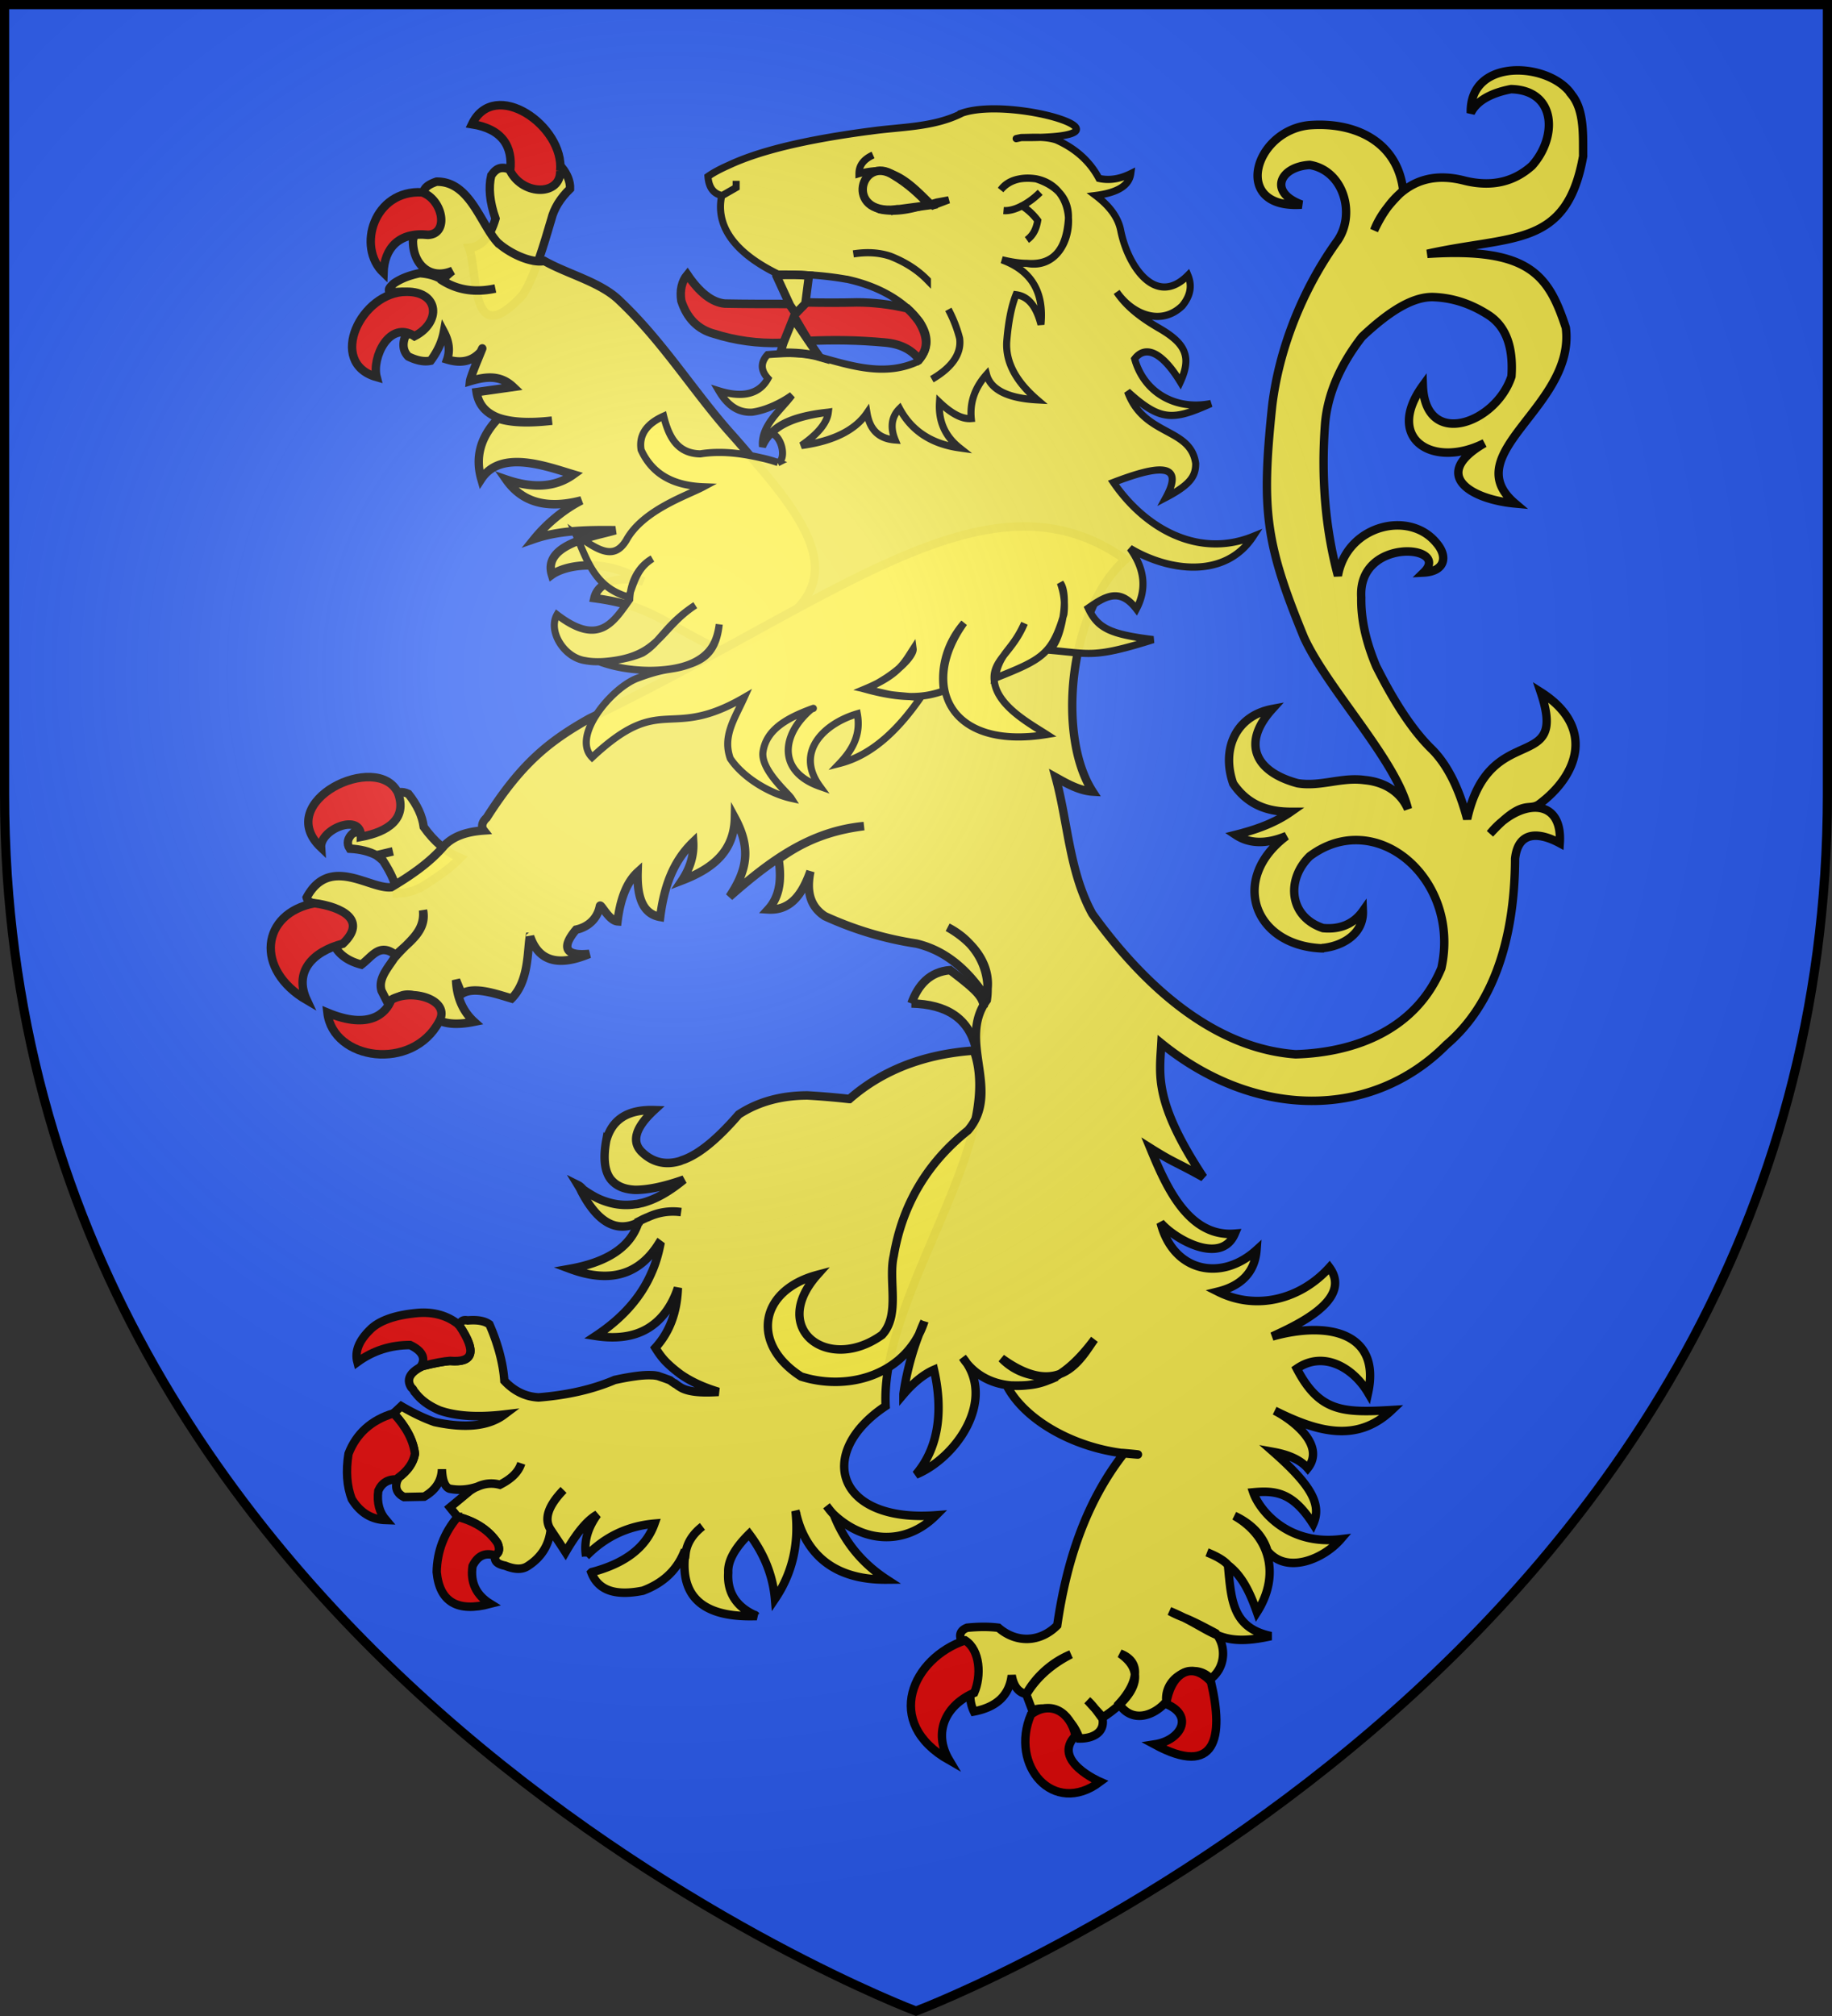
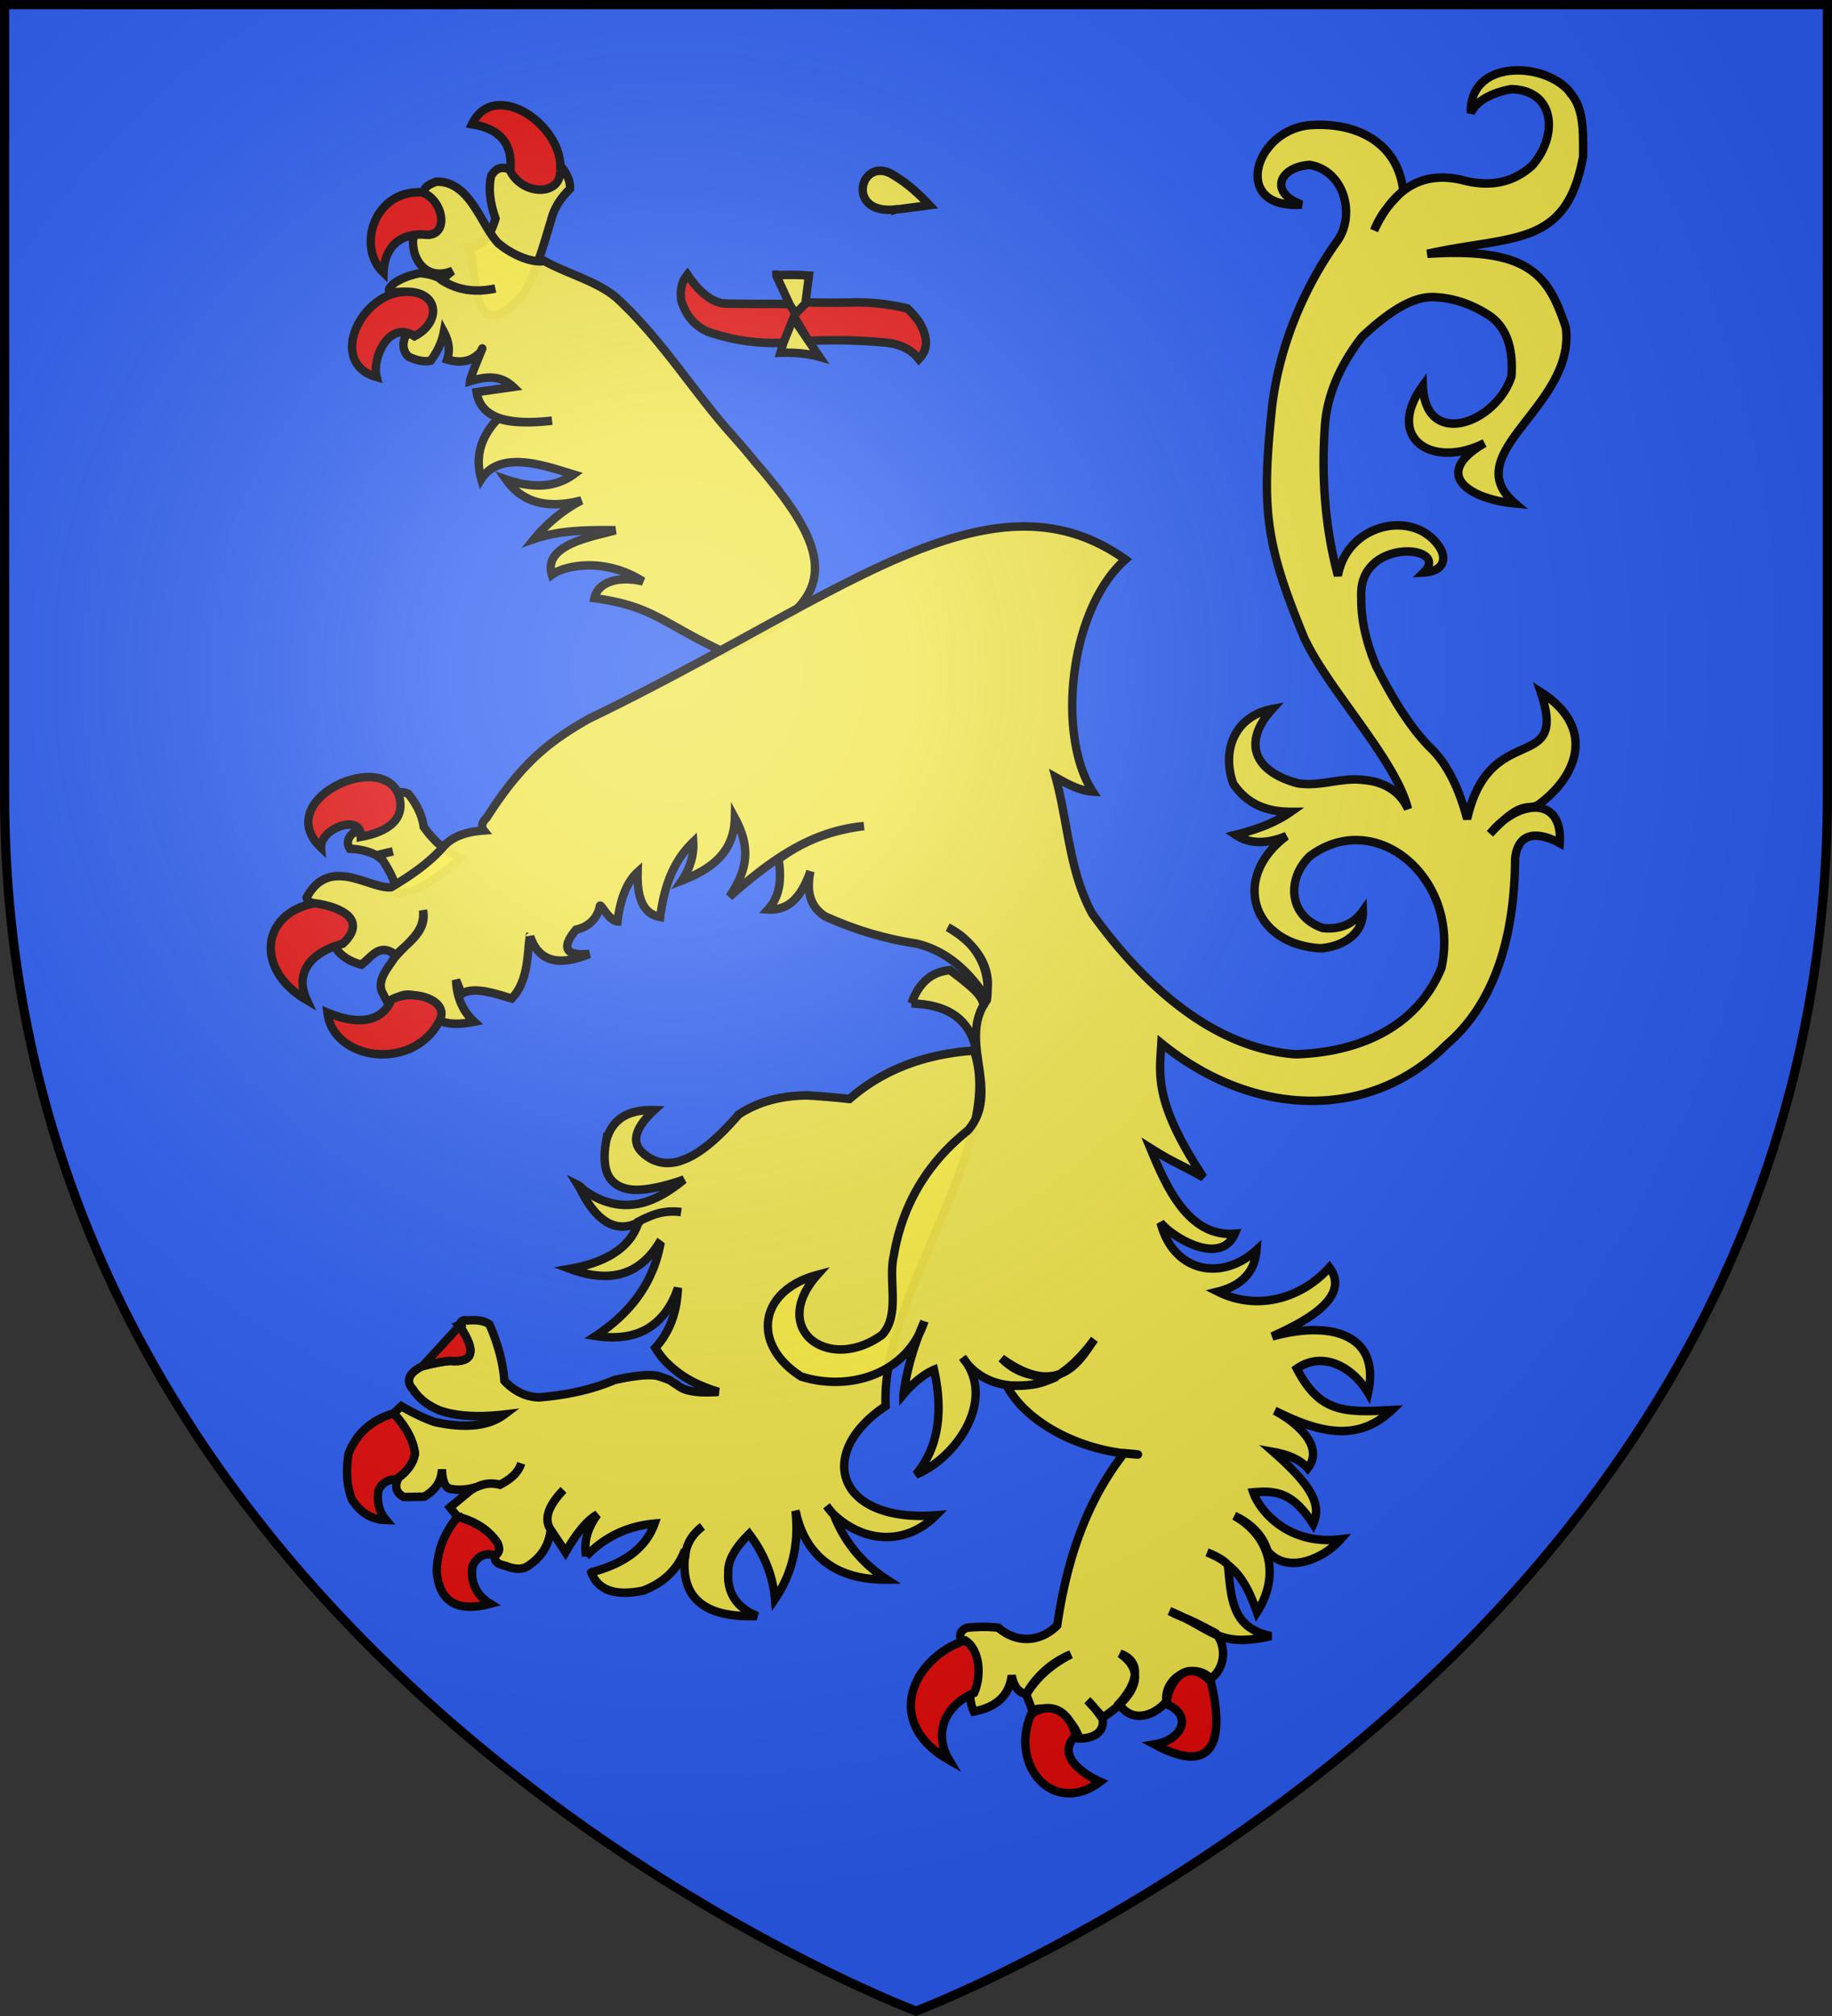
<svg xmlns="http://www.w3.org/2000/svg" xmlns:xlink="http://www.w3.org/1999/xlink" width="600" height="660" viewBox="-300 -300 600 660">
  <rect x="-300" y="-300" width="600" height="660" fill="#333333" stroke="none" />
  <defs>
    <radialGradient id="e" cx="-80" cy="-80" r="405" gradientUnits="userSpaceOnUse">
      <stop offset="0" style="stop-color:#fff;stop-opacity:.31" />
      <stop offset=".19" style="stop-color:#fff;stop-opacity:.25" />
      <stop offset=".6" style="stop-color:#6b6b6b;stop-opacity:.125" />
      <stop offset="1" style="stop-color:#000;stop-opacity:.125" />
    </radialGradient>
    <path id="d" d="M-298.5-298.5h597V-40C298.5 246.2 0 358.39 0 358.39S-298.5 246.2-298.5-40z" />
  </defs>
  <use xlink:href="#d" width="600" height="660" style="fill:#2b5df2;fill-opacity:1" />
  <g style="fill:#fcef3f;fill-opacity:.941">
    <g style="fill:#fcef3f;fill-opacity:.941">
      <path d="M185.573 110.571c-4.62-1.803-6.693-1.306-9.136 2.117-1.226 5.046-.675 11.058 1.812 18.028-2.237 7.592-5.876 11.708-11.109 12.182l-.16.009c4.072 10.616.205 44.02 22.998 19.498 5.198-8.284 8.826-20.977 11.986-31.43q1.734-6.763 7.957-12.714c.124-3.029-1.219-6.152-3.457-8.87-9.289 2.04-8.27 10.728-20.89 1.18zM134.448 371.92c.585 2.971-.03 5.801-1.672 8.65-4.028 3.226-9.106 5.478-15.063 6.753-2.346 2.035-2.802 4.366-1.382 6.491 4.625.243 8.24 1.168 11.36 2.766l6.975-1.626-6.976 1.626c.871.646 1.918 1.455 2.793 2.266 3.553 5.402 5.543 9.84 5.807 13.647 3.42-.066 6.824-.795 10.037-2.348 6.577-3.94 12.47-7.867 16.978-12.429-6.05-2.536-11.118-6.914-15.542-12.961q-.939-6.945-6.495-13.798c-2.768-1.27-4.983-.897-6.82.962zM354.922 458.457c15.053.332 24.12 6.298 27.198 18.064 4.92-19.2 7.509-18.259-10.775-31.986-8.573.708-13.564 6.082-16.423 13.922z" style="fill:#fcef3f;fill-opacity:.941;stroke:#000;stroke-width:3.552;stroke-miterlimit:4;stroke-opacity:1;stroke-dasharray:none" transform="matrix(.771 0 0 .784 -275.146 -330.914)" />
      <g style="fill:#fcef3f;fill-opacity:.941">
        <path d="M225.28 515.748c-1.197 6.461-.855 11.6 1.197 15.08.684 1.16 1.54 1.989 2.566 2.817 2.224 1.658 4.96 2.486 8.553 2.652 5.302 0 12.144-1.326 20.697-4.309-6.158 4.972-11.974 8.286-17.79 9.776-1.026.167-1.881.499-2.736.499-5.303.828-10.263 0-15.053-1.989-2.395-.996-4.79-2.486-7.013-3.977-.684-.661-1.368-1.49-2.395-1.989.513.829 1.027 1.658 1.369 2.486 7.013 13.258 15.052 17.568 24.289 13.092v-.331c1.026-.498 1.882-.995 2.737-1.326.342-.166.684-.332 1.197-.497 4.619-2.155 9.58-2.818 14.198-2.155-4.619-.663-9.58 0-14.198 2.155-.513.165-.855.331-1.197.497-.855.331-1.71.828-2.737 1.326v.33c-3.25 10.11-13 16.573-29.079 19.39 16.763 6.132 29.25 2.652 37.632-10.44l.684.497c-.855 4.143-2.053 8.119-3.763 11.766-4.619 10.44-12.658 19.058-23.605 26.184 8.552 1.327 15.907.331 21.552-2.816 5.987-3.314 10.605-9.114 13.342-17.235-.342 10.275-3.592 18.56-9.579 25.024 1.369 2.156 2.908 4.31 4.79 6.132 1.881 1.824 3.934 3.481 5.987 4.971 4.618 3.149 9.92 5.469 16.078 7.292-7.697.497-13.342 0-16.592-2.155-.855-.498-1.368-.996-1.881-1.327h-.171c-1.027-.661-1.71-1.158-1.882-1.326-2.566-.994-4.276-1.49-5.132-1.823-.855-.167-1.71-.331-2.907-.331-3.421-.166-8.553.497-15.566 1.989-9.066 3.811-19.671 6.297-32.329 7.29-2.908-.166-5.474-.829-7.868-1.987q-3.593-1.74-6.671-4.972c-.513-7.128-2.566-15.082-6.33-23.532-2.052-1.492-5.13-1.989-9.236-1.657-1.882-.332-2.908.165-3.421 1.823v.497c7.184 10.606 5.987 15.413-4.105 14.585-2.395.165-6.33.828-11.632 2.154-5.474 2.651-7.013 5.633-4.79 8.947l.514.499c.342.33.513.829.855 1.326l.342.331c2.395 3.147 5.987 5.633 10.434 7.458 6.842 2.318 15.908 2.982 27.369 1.657-6.5 4.804-16.25 5.966-29.592 3.147-3.934-1.326-8.724-3.48-14.198-6.629l-3.25 2.983c5.474 5.8 8.382 11.435 9.066 16.903-.684 3.812-3.079 7.126-7.184 10.11 0 .33 0 .498-.171.662-1.368 3.314-.342 5.8 2.737 7.292l8.552-.168c4.96-2.815 7.356-6.628 7.527-11.433.17 4.805 1.368 7.458 3.25 8.119 4.276.829 8.21.331 11.802-.829 3.25-1.49 6.5-1.657 9.58-.828 4.96-2.486 7.867-5.302 9.065-8.947-1.198 3.645-4.105 6.461-9.066 8.947-3.079-.829-6.329-.661-9.579.828-1.026.332-2.052.996-3.079 1.658l-8.552 6.96 3.25 3.977h.17c7.527 1.989 13.172 5.633 16.764 10.938 1.026 2.32.855 3.977-.855 4.971l-.172.167c-.513 2.319.856 3.645 4.277 4.31 3.763 1.49 7.013 1.822 9.579.165 5.815-3.644 9.065-8.783 9.75-15.245-2.908-4.31-1.198-9.777 5.473-16.572-6.67 6.795-8.381 12.262-5.473 16.572 1.197 1.823 3.42 4.972 6.329 9.445 4.789-8.119 9.236-13.424 13.513-15.744-4.277 5.8-5.816 11.6-4.79 17.4v.168-.167c8.04-8.119 17.619-12.595 29.079-13.588-3.592 9.944-12.487 16.572-26.513 20.217-.171 0-.171 0-.342.167 2.908 7.457 10.092 9.943 21.895 7.623 8.552-3.147 14.197-8.452 17.276-15.576l.855.166c.513-4.475 3.079-8.286 7.184-11.435-4.105 3.149-6.67 6.96-7.184 11.435-.171.663-.342 1.16-.342 1.823-1.368 16.739 8.553 24.692 29.592 24.196h1.026c-.342-.167-.513-.167-.513-.167-.171-.33-.342-.33-.513-.33-7.697-3.482-11.632-9.446-11.118-17.568v-.331c-.172-4.64 2.736-9.943 8.894-15.91 6.5 8.452 10.092 17.567 10.948 27.179 7.526-10.94 10.263-23.201 8.723-36.79.171.497.171.829.342 1.16 0 .33 0 .497.171.829.514 1.987 1.198 4.143 2.053 6.13 5.987 13.756 18.132 20.715 36.263 20.549-10.605-6.795-18.131-15.91-22.579-27.178-1.026-.994-2.052-2.319-3.079-3.644 1.027 1.325 2.053 2.651 3.08 3.644 12.568 11.653 30.263 13.277 43.446.333-42.234 3.167-51.417-26.007-21.398-45.623-2.337-46.309 51.516-109.752 37.479-148.43-21.381 1.49-39 8.286-52.855 20.218a322 322 0 0 0-17.79-1.491c-11.118 0-21.039 2.651-29.25 7.954-8.894 10.11-16.591 16.407-23.433 18.892-.685.166-1.198.497-1.882.662-5.987 1.657-11.29.331-15.566-3.645-4.79-4.31-3.25-10.274 4.96-17.732-11.29-.34-17.961 3.97-20.356 12.753zM179.118 140.7c-7.41-8.056-11.82-25.622-25.934-25.403-4.06 1.366-5.742 3.02-5.54 5.417-.147.077-.147.077-.052.22 6.639 4.934 12.487 15.777-.3 14.79-2.94-.173-3.74 1.754-4.109 4.28-.052 9.708 7.15 16.592 16.825 12.516-1.578 1.13-2.808 2.423-4.46 3.728-.17.017-.17.017-.15.181 6.704 4.19 14.237 5.298 22.79 3.475-8.553 1.823-16.086.714-22.79-3.475-.02-.165-.02-.165.15-.18-2.24-1.452-5.462-2.476-9.453-2.758-4.702.952-8.473 2.482-11.164 4.407-1.39 1.301-1.99 2.025-1.91 2.685-.11.51.44.79 1.33 1.038 4.892-.804 8.604.006 11.155 2.594 3.102 5.702 1.343 11.039-5.509 15.532-1.47 3.475-.94 6.424 1.212 8.551 3.472 1.666 6.653 2.36 9.504 1.753 3.11-4.133 4.86-8.136 5.59-12.04 2.221 4.12 2.682 7.91 1.402 11.534 5.893 1.766 10.594.814 14.235-3.204 2.93-6.175-4.259 9.78-4.53 12.27 6.708-1.994 12.883-2.692 18.358 2.402l-15.566 2.164c.812 5.256 3.993 8.784 9.396 10.764 5.382 1.816 13.005 2.25 22.678 1.152-9.673 1.097-17.525.893-22.907-.923-7.642 7.903-9.812 16.24-7.16 25.318 8.27-12.523 27.733-5.293 39.165-1.934-7.602 5.398-17.166 5.985-28.65 2.09 6.854 9.675 17.518 12.482 32.033 8.752-7.013 3.472-14.549 9.407-20.065 16.099 10.759-3.685 22.938-3.762 34.482-3.651-7.765 2.377-31.116 5.539-26.986 18.598 5.696-4.072 22.629-7.304 38.705 2.777-10.304-2.413-19.059.149-20.657 6.988 24.901 3.33 28.484 10.189 54.704 22.349 53.585-20.47 45.84-42.661 13.561-79.255-3.642-4.484-7.624-8.935-11.396-13.072-15.55-17.506-28.126-37.496-46.165-54.262-8.024-7.743-22-11.023-31.957-16.564-5.552 1.034-14.652-3.037-19.865-7.703z" style="fill:#fcef3f;fill-opacity:.941;stroke:#000;stroke-width:3.552;stroke-miterlimit:4;stroke-opacity:1;stroke-dasharray:none" transform="matrix(.771 0 0 .784 -275.146 -330.914)" />
        <path d="M635.435 79.032c-9.004-13.575-43.488-16.001-42.9 7.566 2.788-5.682 9.895-8.603 17.106-9.943 19.424.476 19.717 20.202 8.896 31.984-7.697 6.794-17.105 8.949-28.394 6.297-19.015-4.967-30.934 4.33-38.66 20.715 2.566-6.629 7.217-11.906 12.349-16.711-2.562-21.004-21.302-28.721-40.058-27.205-23.44 2.467-32.94 35.176-3.08 33.144-14.28-5.138-9.365-15.82 3.42-16.572 14.335 2.283 19.7 20.36 11.803 31.653-14.71 20.052-24.864 44.954-27.772 69.149-4.605 43.133-2.918 57.13 13.53 96.474 9.874 21.34 39.239 51.354 44.176 71.689-3.349-7.595-10.518-11.396-18.473-12.098-9.738-1.33-18.676 2.89-28.395 1.326-17.754-4.665-24.145-16.438-10.776-30.99-15.667 2.878-21.695 16.949-16.592 31.154 6.02 8.688 14.317 11.768 24.462 11.768-7.079 4.865-15.172 7.558-23.436 9.611q8.722 5.716 21.553.498c-24.189 17.845-13.907 45.722 15.052 46.898h.173c.171-.165.342-.165.683-.165 8.531-1.014 16.96-6.16 16.592-15.412-3.935 5.468-9.75 7.787-16.933 7.126-14.497-4.755-15.757-20.283-5.644-29.997 28.313-20.783 64.237 9.698 55.933 46.733-10.772 25.4-36.083 35.186-61.92 35.96-36.359-2.59-65.927-30.748-86.381-58.664-9.808-17.579-10.272-37.93-15.566-57.006 4.167 2.274 9.86 5.615 15.737 5.965-15.321-23.184-10.148-75.923 13.888-96.898-57.946-40.54-121.897 16.291-227.702 66.407-17.548 9.703-29.078 19.028-43.618 41.43-2.052 1.823-2.395 3.811-1.197 5.301-7.184.499-12.83 2.32-16.763 6.299-6.168 7.12-14.204 12.495-22.58 17.4-9.048.961-26.174-13.521-35.92 4.308.342 1.325 1.368 2.154 3.592 2.651 8.902.672 13.376 7.427 6.5 13.094 1.54 6.463 5.987 10.44 13.171 12.263 4.71-3.453 7.782-9.451 14.882-3.771 5.561-6.258 12.194-10.064 11.289-18.933 1.729 8.424-5.668 13.116-11.29 18.408-2.44 4.574-8.095 9.544-6.328 15.232l3.42 6.628c5.261-9.699 17.24-3.814 19.158 4.64 3.593 2.654 9.237 3.15 16.764 1.658-5.105-4.563-7.472-10.718-7.698-17.4l2.395 5.8c5.132-3.48 15.4.225 21.216 1.883 7.184-7.126 6.665-18.953 7.692-25.746.17 0 .17 0 .17-.167 3.593 10.275 11.803 12.76 25.145 7.292-10.092.994-12.144-2.486-5.644-10.11 5.033-1.055 9.052-4.492 10.092-9.777.248-1.747 3.65 6.013 7.526 6.298 1.197-9.612 4.105-16.572 8.553-20.55-.342 11.435 2.737 17.568 9.579 18.728 1.55-11.952 5.129-22.912 14.026-31.32.342 5.302-1.198 10.771-4.79 16.074 13.202-4.988 22.143-12.157 22.47-26.14 7.013 12.76 5.24 21.83-2.285 32.935 17.156-14.861 34.286-27.413 57.13-29.498-14.45 1.825-25.545 6.124-36.262 13.78 1.54 9.614 0 16.215-4.447 21.02 10.2.623 14.87-7.442 17.96-15.907-1.882 8.783.171 14.915 6.158 18.727 12.487 5.632 25.487 9.446 38.829 11.433 13.002 3.012 22.385 11.66 29.592 22.54 3.581-13.012-5.507-23.41-16.25-29.333 11.717 5.886 18.607 17.2 16.607 30.405-12.745 17.195 6.469 38.023-8.058 54.443-17.167 13.462-27.848 30.952-31.474 52.366-2.457 10.288 2.914 24.605-4.96 32.978-22.784 16.116-48.043-2.32-27.54-25.027-24.928 6.542-28.202 29.017-6.842 42.426 20.803 6.462 45.137-1.264 52.342-23.037a114.3 114.3 0 0 0-8.895 30.327v.167c4.277-4.971 8.724-8.453 13-10.274 3.506 15.2 2.933 31.463-7.697 43.75 17.11-6.882 34.6-31.402 19.84-48.888 8.788 13.213 26.119 14.492 39.964 8.023-9.09.437-17.019-1.24-23.418-7.684 25.15 18.029 34.147-.843 39.466-7.93-15.902 21.103-27.264 19.27-37.274 19.286 7.356 14.086 27.617 25.59 49.168 28.242 8.276.836 9 .7.715 0-16.606 20.826-24.596 45.958-28.423 71.924-7.3 7.2-17.373 7.496-24.976.993q-5.9-.745-13.342 0-3.848 1.491-2.566 4.971c2.908.829 4.96 2.983 6.158 6.298.855 3.481.515 6.628-.682 9.777-.173.332-.173.497-.342.829-1.71 4.804-1.54 9.28.342 13.09 9.75-1.823 15.052-6.795 16.077-15.08.855 4.805 3.08 7.291 6.329 7.788 4.405-7.224 11.003-12.67 18.815-16.572-7.937 3.177-14.846 9.203-19.017 16.572l2.598 6.795c9.093-2.957 17.159 3.35 20.013 11.766 5.687.088 11.511-2.609 9.577-9.28l-6.157-6.63c2.28 1.985 4.38 4.954 6.157 7.345 10.323-6.387 21.326-17.612 7.698-26.9 10.815 4.065 5.804 14.405-.422 20.96 5.227 8.106 14.616 5.38 20.091-.909-1.133-10.191 11.662-16.912 18.816-9.61h.171c6.261-4.737 6.529-13.714 2.021-18.89-14.808-7.84-12.78-5.735-19.641-9.282 18.938 7.697 20.213 15.443 43.105 10.44-16.685-3.431-16.896-15.394-18.303-29.662-1.368-1.657-4.276-3.482-8.894-5.303 4.618 1.823 7.526 3.646 8.894 5.303 6.428 4.802 9.671 12.387 12.316 19.72 9.9-15.196 5.84-31.7-9.579-40.27 6.382 2.897 12.015 7.753 14.042 14.612 8.235 10.044 23.967 3.303 31.114-4.832-22.499 2.671-34.574-12.12-37.147-19.59 9.897-.909 16.98.252 25.455 13.249 3.763-8.119-.793-16.197-16.872-30.116 6.502 1.16 11.46 3.315 14.54 6.795 7.75-9.545-6.28-20.177-14.027-24.03 17.964 8.818 34.803 13.7 49.76-.26-20.714 1.206-30.707.883-40.35-17.306 11.292-7.686 23.98-.398 30.274 10.109 5.48-24.769-16.365-30.243-40.708-23.532 9.309-4.294 34.536-15.115 24.29-28.834-12.215 13.33-31.022 18.192-47.382 10.108 10.263-2.486 15.737-8.452 16.422-17.401-15.029 13.486-35.434 9.149-40.757-11.372 6.032 6.936 25.73 17.912 31.519 4.58-20.03 1.604-29.499-20.506-35.921-35.796 10.44 6.462 10.17 5.455 22.58 12.263-21.146-31.582-18.627-42.664-17.866-55.96 40.104 32.017 89.606 31.819 121.063.598 20.011-16.738 29.032-44.237 29.201-77.714 1.365-11.98 10.523-10.944 18.989-6.463 1.35-19.959-17.72-18.313-29.623-3.951 13.87-14.833 16.02-9.379 20.572-12.115 17.245-12.454 24.064-32.59.947-47.014 11.968 35-21.76 11.03-31.238 52.97-3.421-12.761-8.382-22.54-14.882-29.002-8.04-7.624-15.908-19.389-23.776-34.8-4.447-10.441-6.5-19.887-6.327-28.67-1.594-25.48 38.582-21.975 26.511-10.44 8.857-.449 10.521-6.461 5.472-12.264-11.52-13.99-38.114-7.53-41.908 13.59-5.302-19.556-7.182-40.602-5.472-63.305 1.027-12.098 6.158-24.361 15.735-36.459 12.147-11.269 22.066-16.903 30.45-16.572 8.21.332 15.907 2.818 23.432 7.623 7.357 4.806 10.436 13.424 9.58 25.521-6.602 19.73-36.628 30.392-37.633 3.812-16.367 22.216 4.253 34.907 26.171 24.03-22.975 13.107-6.16 23.456 13 25.188-25.12-20.992 25.833-40.586 21.554-73.413-7.284-21.772-15.26-33.635-58.841-30.824 36.296-7.974 59.202-2.214 66.197-40.767-.101-8.297.64-18.979-4.826-25.628z" style="fill:#fcef3f;fill-opacity:.941;stroke:#000;stroke-width:3.552;stroke-miterlimit:4;stroke-opacity:1;stroke-dasharray:none" transform="matrix(.771 0 0 .784 -275.146 -330.914)" />
-         <path d="M376.6 86.599c-12.256 6.183-26.431 5.746-39.342 7.623h-.17c-26.685 3.48-46.698 8.12-59.869 14.252-3.42 1.491-6.329 2.982-8.723 4.64.342 4.474 2.223 7.126 5.815 7.954v.166l6.158-3.48v-2.817 2.817l-6.158 3.48c-3.329 15.982 11.015 26.448 23.948 32.647 9.751-.094 19.465.49 29.078 2.154h.172c11.816 2.517 23.615 7.992 31.131 17.732 3.957 6.051 3.989 11.076-.513 16.406-13.685 6.52-27.829 2.328-41.566-1.492-7.43-2.154-15.147-1.765-22.75-1.16-3.079 3.315-2.907 6.63.172 9.944-3.593 6.463-10.606 8.286-20.869 5.137 3.763 6.297 8.382 9.28 14.198 8.949 5.131-.663 11.759-3.448 16.89-7.093-4.877 6.416-13.377 12.748-12.528 21.484 4.56-10.53 17.926-12.962 27.966-14.391-.513 4.474-4.447 9.114-11.46 13.92 13.684-1.823 22.92-6.463 27.881-13.589 1.198 7.126 5.132 10.772 11.974 11.269-2.224-5.303-1.54-9.778 1.881-13.092 4.961 9.115 13.342 14.75 25.485 16.406-6.157-4.806-9.065-11.103-8.552-19.057 5.304 4.971 9.75 7.125 13.513 6.794-.684-6.794 1.54-12.926 6.5-18.395 1.71 6.298 8.895 9.943 21.554 10.606-9.408-7.954-13.513-16.075-13.001-24.36.684-8.452 2.052-14.915 3.934-19.555 5.131.662 8.552 4.64 10.605 12.429 1.368-13.59-4.104-22.538-16.592-27.013 3.594.829 7.184 1.492 10.605 1.492 12.129.936 16.724-6.792 17.618-18.23.64-9.125-5.467-14.447-13.684-17.068-5.574-.898-11.336.178-15.052 4.64 3.48-4.731 9.618-5.337 15.052-4.64 21.503 4.23 16.013 39.106-3.934 35.298-3.42 0-7.013-.663-10.605-1.492 12.488 4.475 17.96 13.424 16.592 27.013-2.053-7.79-5.474-11.767-10.605-12.43-1.882 4.64-3.249 11.104-3.935 19.556-.513 8.285 3.594 16.406 13.002 24.36-12.658-.663-19.844-4.308-21.554-10.606-4.959 5.469-7.184 11.6-6.5 18.395-3.763.331-8.21-1.823-13.513-6.794-.513 7.954 2.395 14.251 8.552 19.057-12.144-1.657-20.526-7.291-25.485-16.406-3.42 3.314-4.105 7.789-1.881 13.092-6.842-.497-10.776-4.143-11.974-11.269-4.96 7.126-14.197 11.766-27.881 13.589 7.013-4.806 10.947-9.446 11.46-13.92-11.631 1.16-20.055 3.924-24.503 8.73 4.936 1.088 6.766 11.104 3.122 12.316a58 58 0 0 0-7.184-1.989c-8.724-1.988-17.277-2.974-25.83-1.648-9.838-.167-13.424-7.214-15.565-15.752-7.184 3.148-10.605 7.788-9.579 14.086 4.619 9.943 13.342 14.914 26.513 15.412-6.831 3.607-25.831 9.68-32.842 22.372-4.96 7.954-11.143 4.956-21.381-2.486 4.905 11.214 8.21 22.316 22.432 26.179 2.75-7.866 4.203-12.418 10.068-16.07-6.261 3.488-9.363 10.222-9.627 17.071-6.81 9.249-12.903 19.947-30.901 6.345-3.925 6.8 2.941 17.984 12.11 19.196 6.922 1.371 18.627-.621 24.252-3.19 7.585-4.46 9.605-11.753 22.395-19.978-15.97 10.264-14.772 22.334-40.73 23.65 13.09 4.82 30.08 4.473 39.043.606 8.524-3.677 10.877-9.426 11.852-16.25-1.05 9.844-5.022 13.887-11.155 16.223-9.585 3.65-9.556 1.116-23.555 6.238-11.073 4.05-28.186 24.29-19.294 33.073 29.979-27.588 32.223-6.481 64.61-24.986-4.077 8.907-9.286 16.093-5.919 25.448 5.474 8.119 16.866 14.656 25.932 16.645-1.438-2.236-13.174-11.947-12.015-19.49 1.378-8.96 9.62-13.821 20.567-17.797 1.465-.503 1.463-.509 0 0-12.955 10.731-14.477 26.094 3.592 32.315-10.776-14.474 1.897-26.289 15.886-30.328 1.6 8.426-1.776 14.799-7.504 20.718 14.664-3.658 25.77-15.337 34.359-27.474-16.615-1.649-8.562-.358-23.532-3.62 14.387-5.918 16.573-10.871 20.412-16.682.326 2.383-5.89 10.174-20.135 16.843 18.254 4.939 26.746 2.793 33.025.685-1.598-10.506 1.774-20.524 8.724-28.418-18.898 25.918-6.486 53.274 35.108 46.6-7.101-4.517-20.591-11.62-22.213-21.887-1.44-9.11 7.461-11.98 12.763-24.549-5.578 12.158-10.427 11.566-12.465 22.916 19.958-7.835 24.088-9.81 29.228-26.728.58-4.465 0-8.885-1.54-13.091 4.388 5.844-.442 27.725-5.383 28.091 17.958 1.374 18.876 3.686 44.874-4.376-18.376-2.238-23.6-4.7-27.638-13.167 7.161-4.889 13.406-8.701 20.48.39 4.447-8.285 3.592-16.737-2.737-25.354 16.44 9.697 40.423 12.88 52.342-4.972-23.427 9.34-46.011-3.398-59.357-22.538 15.793-5.934 31.293-9.93 22.318 6.263 10.605-5.469 12.617-9.041 12.617-14.178-2.21-15.251-21.953-11.082-28.95-30.035 14.088 12.638 19.407 12.06 35.45 5.007-14.4 2.9-28.276-4.022-32.433-18.636 4.617-5.966 11.715-2.818 19.412 9.611 4.96-10.606 2.032-16.034-8.572-22.165-7.08-4.017-13.848-8.624-18.475-15.412 6.57 9.39 18.867 14.406 27.883 5.8 3.421-4.143 4.276-8.286 2.393-12.76-13.58 13.508-25.477-3.545-28.566-18.727-1.026-5.303-4.616-10.109-10.603-14.583 9.235-1.16 14.197-4.143 14.88-9.115-4.448 2.155-8.893 2.983-13.512 1.989-3.763-6.96-9.75-12.429-18.133-16.075-4.617-1.491-9.387-1.053-14.88-.994-2.885.562-2.865.65 0 0 55.98.502-2.96-17.484-24.973-10.271zm24.632 39.11c-2.739 1.325-5.304 1.822-7.184 1.657 1.881.165 4.447-.332 7.184-1.658.342-.165.513-.331.682-.331 2.566-1.326 5.132-3.149 7.698-5.635-2.566 2.486-5.132 4.31-7.698 5.635 2.566 1.657 4.619 3.48 6.671 6.132-.684 3.811-2.052 6.297-4.618 8.12 2.566-1.823 3.934-4.309 4.618-8.12-2.052-2.652-4.105-4.475-6.67-6.132-.17 0-.341.166-.683.331zM340.23 110.74c9.96-.013 17.107 8.202 23.884 14.637l6.67-2.486-5.034.9c-8.047 2.314-16.084 5.055-24.386 3.243-7.301-3.381-8.18-10.63-1.71-15.909-2.37-.09-4.721.244-7.014.829 0-3.315 1.882-5.966 5.987-7.79-4.105 1.824-5.987 4.475-5.987 7.79 2.285-.676 5.226-1.214 7.59-1.214zm35.173 69.987c-1.026-3.977-2.566-7.954-4.79-12.097 2.224 4.143 3.764 8.12 4.79 12.097.855 6.298-3.079 12.098-11.8 17.07 8.721-4.972 12.655-10.772 11.8-17.07zm-13.684-24.36c-4.447-4.475-9.75-7.624-15.737-9.944-5.131-1.657-10.263-1.796-15.737-.967 5.474-.829 10.606-.69 15.737.967 5.987 2.32 11.29 5.469 15.737 9.943z" style="fill:#fcef3f;fill-opacity:.941;stroke:#000;stroke-width:3;stroke-miterlimit:4;stroke-opacity:1;stroke-dasharray:none" transform="matrix(.771 0 0 .784 -275.146 -330.914)" />
      </g>
      <path d="M348.172 126.927c.513-.166 1.027-.166 1.71-.166l12.696-1.657c-4.448-4.64-8.932-8.783-15.09-12.429-14.012-9.047-21.273 16.51.684 14.252z" style="fill:#fcef3f;fill-opacity:.941;stroke:#000;stroke-width:3.552;stroke-miterlimit:4;stroke-opacity:1;stroke-dasharray:none" transform="matrix(.771 0 0 .784 -275.146 -330.914)" />
      <path d="m305.543 172.334 5.682 9.446c10.605-.497 21.21-.332 32.158.663 6.5.497 11.46 2.817 14.71 6.96 4.106-4.143 3.934-9.446-.17-15.91-1.37-1.822-2.909-3.645-4.79-5.302-7.184-1.657-14.369-2.486-21.382-2.486-6.842.166-14.026.166-21.894 0l-4.106 4.143-2.394-3.48c-9.75 0-18.987 0-27.71-.166-5.474-.497-10.777-4.64-15.909-12.097-2.394 2.817-3.25 6.629-2.566 10.937 2.395 7.292 7.014 11.932 13.856 13.755 9.065 2.817 18.473 4.143 28.565 3.812.343-.166.685-.166 1.027-.166z" style="fill:#e20909;fill-opacity:1;stroke:#000;stroke-width:3.552;stroke-miterlimit:4;stroke-opacity:1;stroke-dasharray:none" transform="matrix(.771 0 0 .784 -275.146 -330.914)" />
      <g style="fill:#fcef3f;fill-opacity:.941">
        <path d="m323.857 146.256 1.54-11.766c-4.106-.331-8.725-.331-13.514-.166l-.171-.165h-.171v.331l5.815 12.429 2.395 3.48zM325.225 161.78l-6.5-9.446-4.105 10.109-1.369 4.308c6.33-.165 11.974.332 16.592 1.658z" style="fill:#fcef3f;fill-opacity:.941;stroke:#000;stroke-width:3.552;stroke-miterlimit:4;stroke-opacity:1;stroke-dasharray:none" transform="matrix(.771 0 0 .784 -285.938 -315.236)" />
      </g>
      <g style="fill:#fcef3f;fill-opacity:.941">
-         <path d="M205.714 110.8c1.948-18.697-27.914-39.029-37.455-19.51 12.822 1.992 17.459 9.251 16.232 19.552 5.674 10.608 21.594 10.22 21.223-.043zM147.068 119.752c-20.366-1.1-27.955 22.764-16.39 33.611.347-10.18 6.441-17.158 18.951-15.863 9.007-.376 6.316-14.684-2.561-17.748zM140.422 161.262c-19.246-.09-33.877 29.704-12.658 35.63-2.15-8.07 5.405-23.96 16.079-17.07 11.415-5.753 10.593-18.653-3.421-18.56zM136.824 370.506c-8.637-17.59-53.4 3.538-32.67 22.869-.555-7.812 17.292-14.726 16.933-4.475 11.406-2.109 19.811-7.485 15.737-18.394zM377.719 724.402c-22.171 7.345-35.136 34.239-6.716 50.082-7.13-11.782-1.346-23.14 10.605-28.172 3.068-7.022 2.592-17.865-3.889-21.91zM405.71 755.367c-9.187 21.185 9.431 42.77 29.342 28.1 0 0-20.864-8.857-10.432-19.224-2.204-10.143-10.763-14.861-18.91-8.876zM463.167 750.968c11.877 4.825 6.446 15.165-4.96 16.905 26.122 13.876 29.549-2.939 23.947-26.184-8.825-9.53-17.28-2.61-18.987 9.279zM147.28 609.876c5.303-1.325 9.237-1.988 11.632-2.154 10.092.829 11.29-3.977 4.105-14.585l-.342-.33c-.171 0-.171-.331-.171-.331-4.619-3.646-10.434-5.303-17.105-4.806-9.921.829-16.763 3.314-20.527 7.126-4.618 4.474-6.5 8.949-5.302 13.425 6.67-4.806 14.197-7.126 22.408-7.126 5.302 2.486 6.842 5.633 4.447 9.114l2.566-.996c-.684.166-1.198.498-1.71.663zM134.965 629.597c-9.58 2.817-15.908 8.617-19.158 16.903-1.198 7.292-.685 13.59 1.368 18.892 3.592 5.8 8.553 8.618 14.54 8.784-2.737-3.15-3.935-7.126-3.25-12.264 1.539-3.314 4.276-4.971 8.21-4.64.171-.165.171-.331.171-.661 4.105-2.985 6.5-6.3 7.184-10.11-.684-5.47-3.592-11.104-9.065-16.904zM162.333 672.85h-.171c-5.816 6.794-8.724 14.417-8.895 23.033 1.197 12.43 8.724 16.903 22.75 13.258-5.987-3.645-8.553-8.948-7.526-15.744 2.052-4.143 5.131-5.8 9.408-4.472h.17c0-.168 0-.168.172-.168 1.71-.994 1.881-2.651.855-4.971-3.592-5.302-9.237-8.948-16.763-10.936zM134.007 456.89c8.741-4.858 25.44.074 20.33 9.043-11.342 21.092-45.142 16.402-47.5-3.653 17.761 7.295 24.904.372 27.17-5.39zM101.329 416.576c-22.694 4.263-25.51 27.766-3.209 40.522-5.575-11.75 2.203-20.223 15.283-23.602 10.6-9.83-.39-15.35-12.074-16.92z" style="fill:#e20909;fill-opacity:1;stroke:#000;stroke-width:3.552;stroke-miterlimit:4;stroke-opacity:1;stroke-dasharray:none" transform="matrix(.771 0 0 .784 -275.146 -330.914)" />
+         <path d="M205.714 110.8c1.948-18.697-27.914-39.029-37.455-19.51 12.822 1.992 17.459 9.251 16.232 19.552 5.674 10.608 21.594 10.22 21.223-.043zM147.068 119.752c-20.366-1.1-27.955 22.764-16.39 33.611.347-10.18 6.441-17.158 18.951-15.863 9.007-.376 6.316-14.684-2.561-17.748zM140.422 161.262c-19.246-.09-33.877 29.704-12.658 35.63-2.15-8.07 5.405-23.96 16.079-17.07 11.415-5.753 10.593-18.653-3.421-18.56zM136.824 370.506c-8.637-17.59-53.4 3.538-32.67 22.869-.555-7.812 17.292-14.726 16.933-4.475 11.406-2.109 19.811-7.485 15.737-18.394zM377.719 724.402c-22.171 7.345-35.136 34.239-6.716 50.082-7.13-11.782-1.346-23.14 10.605-28.172 3.068-7.022 2.592-17.865-3.889-21.91zM405.71 755.367c-9.187 21.185 9.431 42.77 29.342 28.1 0 0-20.864-8.857-10.432-19.224-2.204-10.143-10.763-14.861-18.91-8.876zM463.167 750.968c11.877 4.825 6.446 15.165-4.96 16.905 26.122 13.876 29.549-2.939 23.947-26.184-8.825-9.53-17.28-2.61-18.987 9.279zM147.28 609.876c5.303-1.325 9.237-1.988 11.632-2.154 10.092.829 11.29-3.977 4.105-14.585l-.342-.33l2.566-.996c-.684.166-1.198.498-1.71.663zM134.965 629.597c-9.58 2.817-15.908 8.617-19.158 16.903-1.198 7.292-.685 13.59 1.368 18.892 3.592 5.8 8.553 8.618 14.54 8.784-2.737-3.15-3.935-7.126-3.25-12.264 1.539-3.314 4.276-4.971 8.21-4.64.171-.165.171-.331.171-.661 4.105-2.985 6.5-6.3 7.184-10.11-.684-5.47-3.592-11.104-9.065-16.904zM162.333 672.85h-.171c-5.816 6.794-8.724 14.417-8.895 23.033 1.197 12.43 8.724 16.903 22.75 13.258-5.987-3.645-8.553-8.948-7.526-15.744 2.052-4.143 5.131-5.8 9.408-4.472h.17c0-.168 0-.168.172-.168 1.71-.994 1.881-2.651.855-4.971-3.592-5.302-9.237-8.948-16.763-10.936zM134.007 456.89c8.741-4.858 25.44.074 20.33 9.043-11.342 21.092-45.142 16.402-47.5-3.653 17.761 7.295 24.904.372 27.17-5.39zM101.329 416.576c-22.694 4.263-25.51 27.766-3.209 40.522-5.575-11.75 2.203-20.223 15.283-23.602 10.6-9.83-.39-15.35-12.074-16.92z" style="fill:#e20909;fill-opacity:1;stroke:#000;stroke-width:3.552;stroke-miterlimit:4;stroke-opacity:1;stroke-dasharray:none" transform="matrix(.771 0 0 .784 -275.146 -330.914)" />
      </g>
    </g>
  </g>
  <use xlink:href="#d" fill="url(#e)" />
  <use xlink:href="#d" style="fill:none;stroke:#000;stroke-width:3" />
</svg>